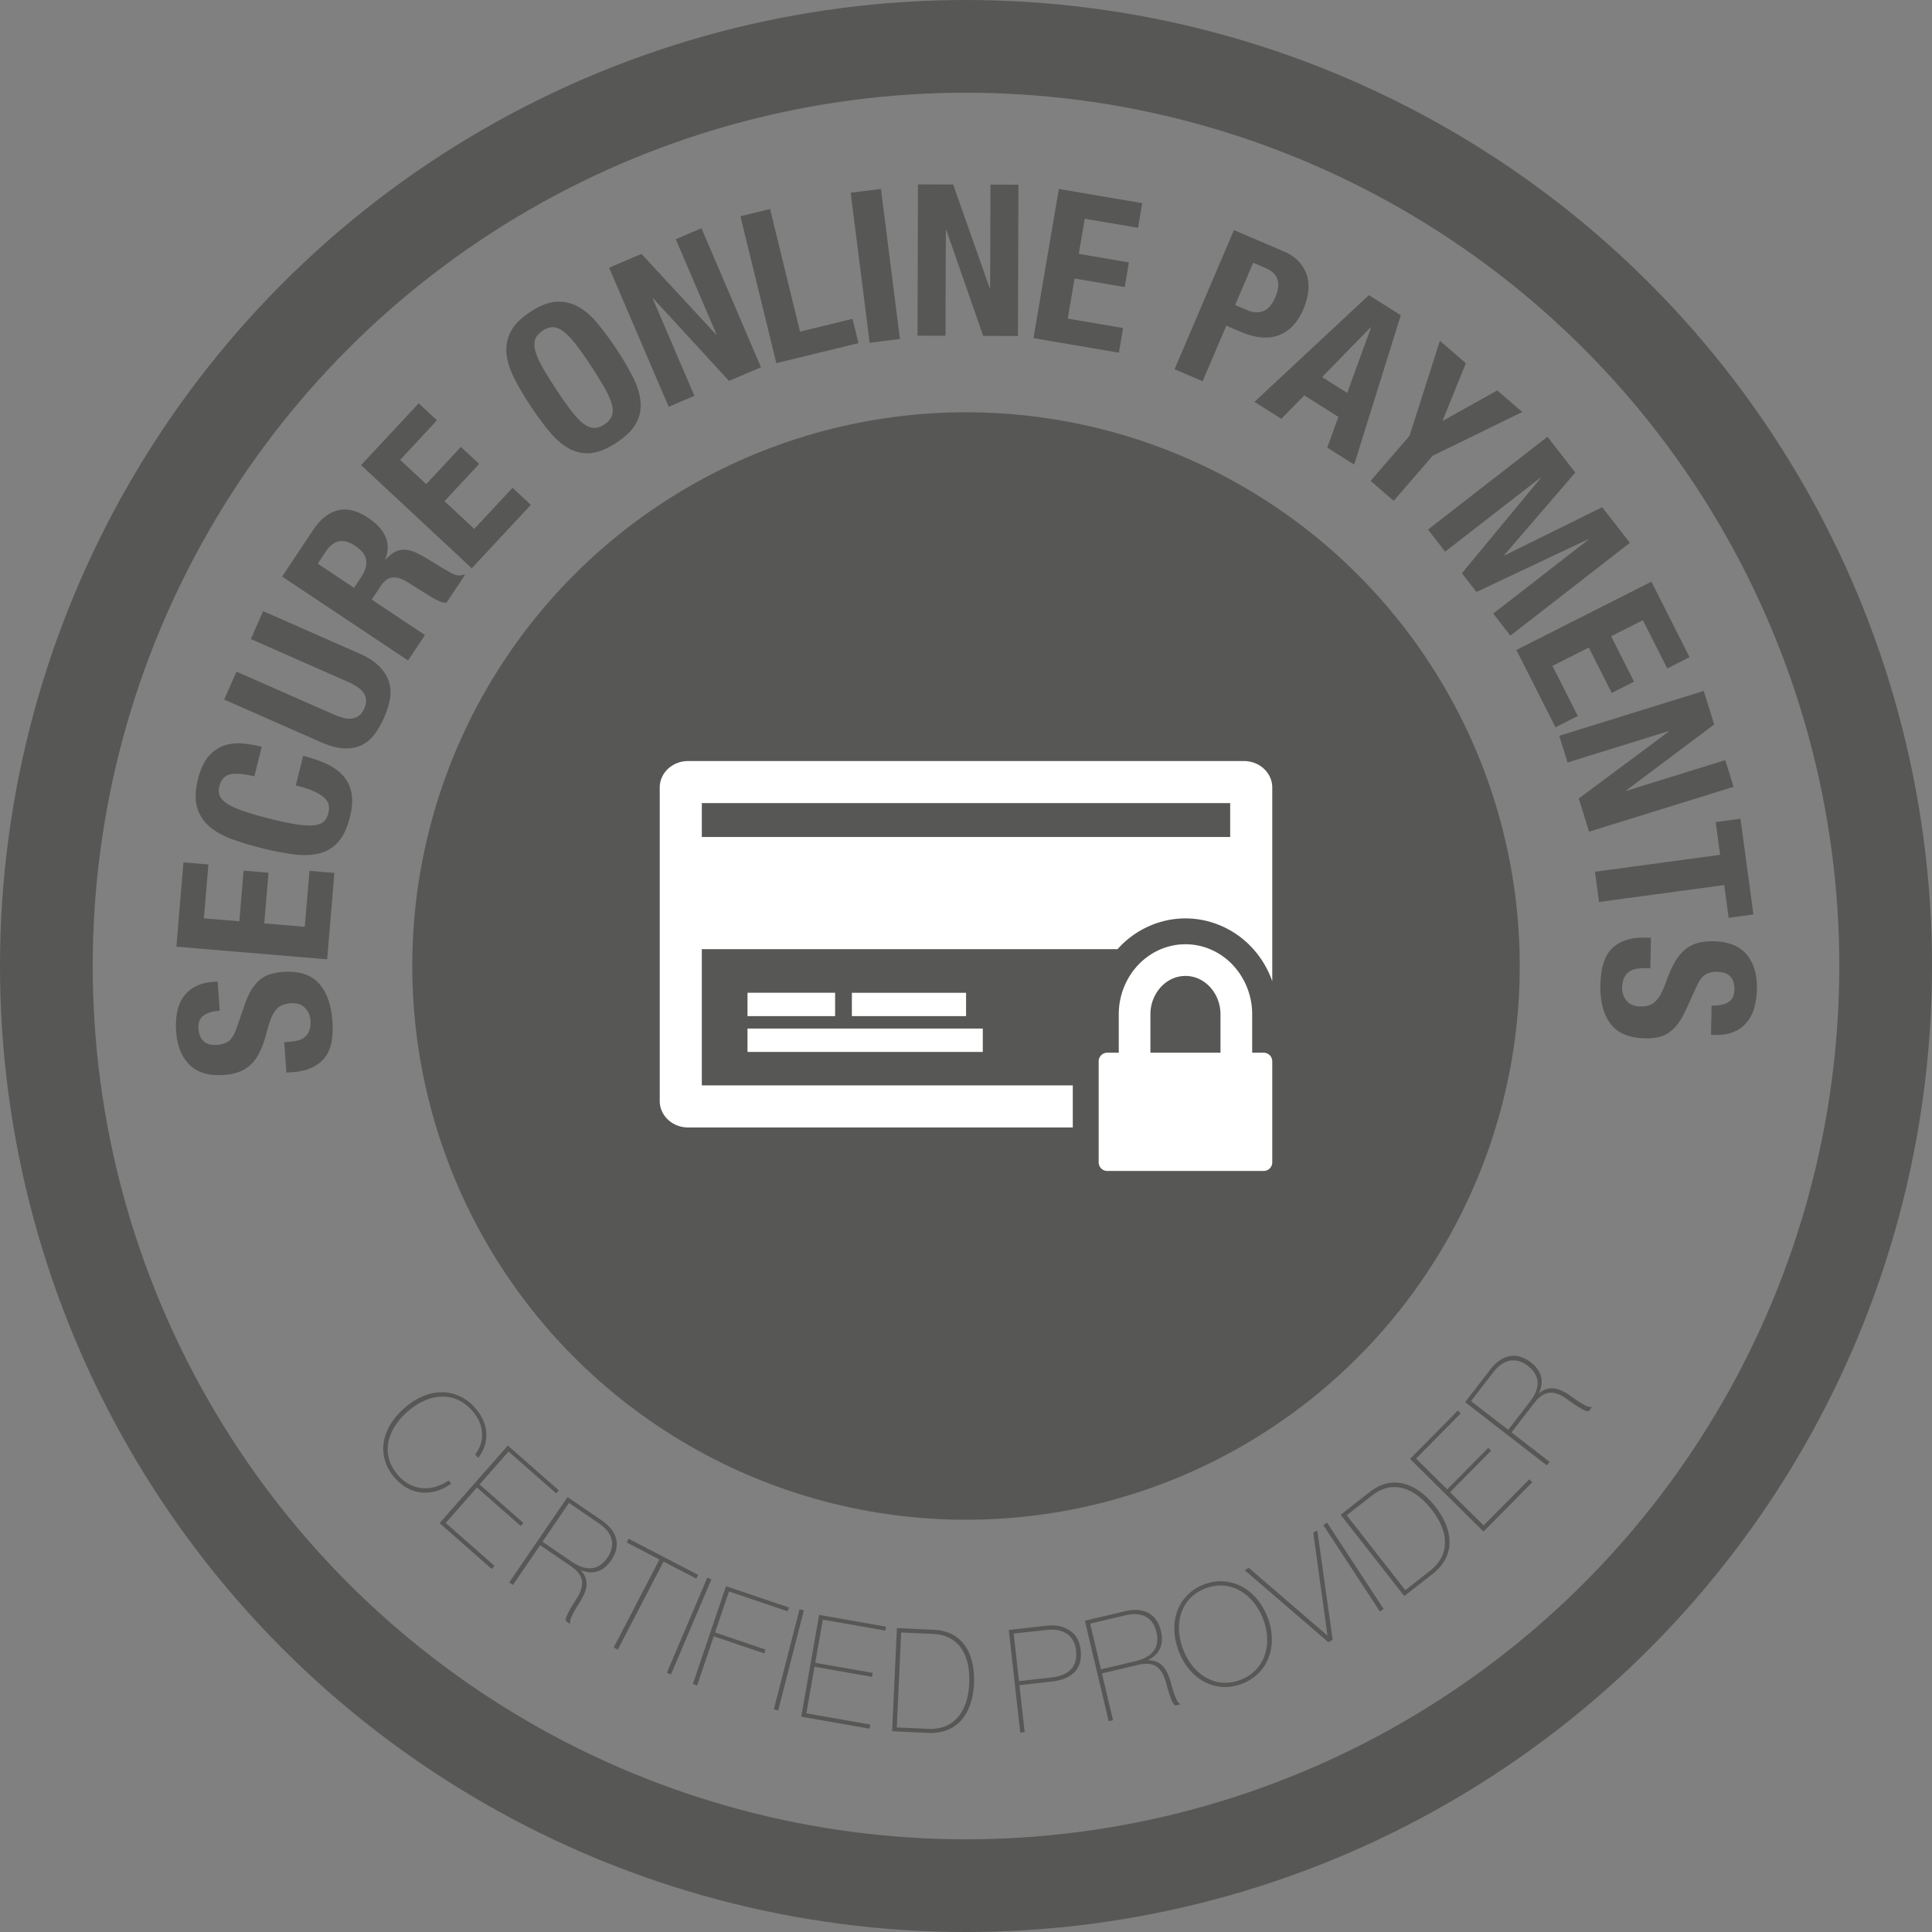
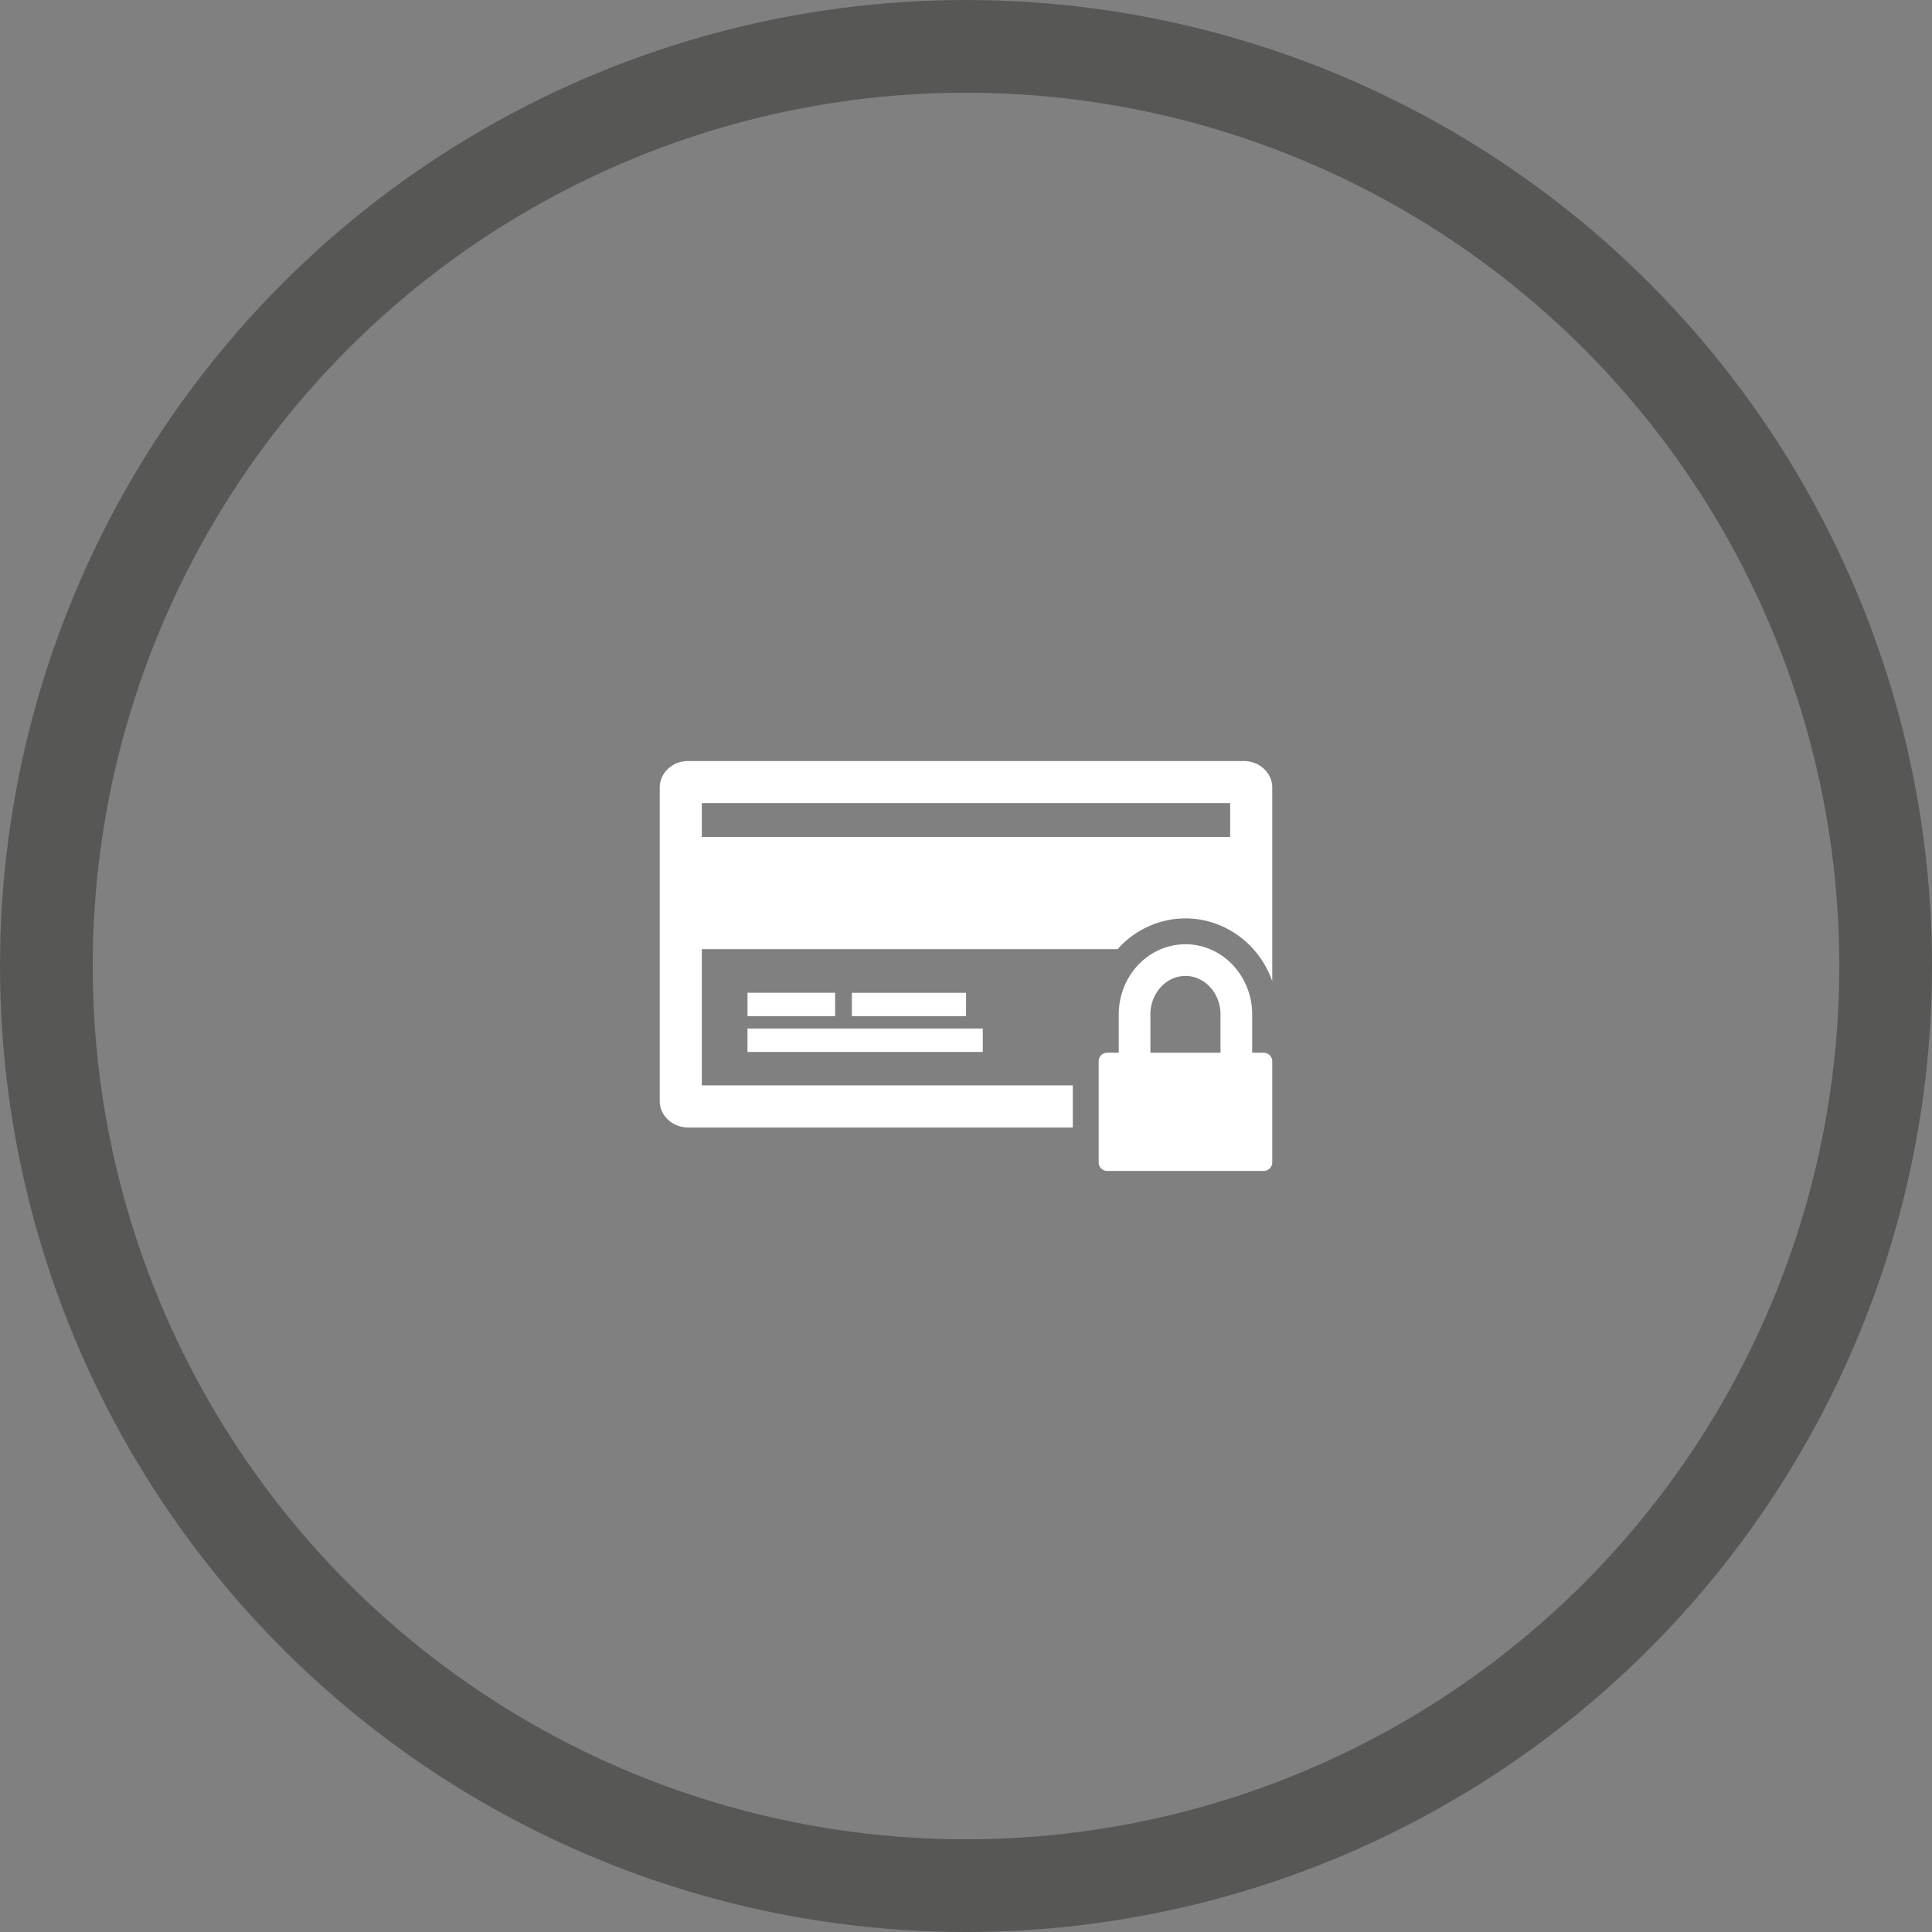
<svg xmlns="http://www.w3.org/2000/svg" width="173.825" height="173.825">
  <rect width="100%" height="100%" fill="#808080" stroke="none" />
  <style>.st0{fill:#575756}</style>
-   <path class="st0" d="M25.97 93.74c.316-.022.604-.068.859-.138.257-.069.469-.18.636-.332.168-.152.294-.35.379-.591.085-.242.114-.54.089-.896a1.75 1.75 0 0 0-.49-1.101c-.296-.317-.729-.456-1.3-.414a2.245 2.245 0 0 0-.781.18c-.216.099-.405.249-.569.452s-.307.464-.431.784c-.124.321-.246.715-.365 1.183-.159.623-.344 1.165-.553 1.626s-.465.853-.767 1.174c-.303.321-.66.566-1.075.735-.414.17-.9.274-1.459.314-1.344.097-2.372-.206-3.084-.907-.713-.7-1.116-1.704-1.209-3.011a6.657 6.657 0 0 1 .079-1.696c.097-.522.28-.981.552-1.377a3.053 3.053 0 0 1 1.077-.957c.449-.241.995-.386 1.643-.433l.38-.026.188 2.624c-.646.046-1.136.195-1.468.449-.333.253-.479.646-.442 1.177.022.305.085.556.188.752.103.196.231.35.386.46.155.11.328.181.521.211.193.031.393.04.595.024.418-.03.764-.144 1.036-.342.272-.197.509-.597.708-1.197l.762-2.176c.191-.535.398-.977.622-1.324s.471-.63.742-.847.575-.376.912-.476a5.195 5.195 0 0 1 1.133-.196c1.433-.102 2.506.238 3.217 1.022.713.783 1.121 1.917 1.228 3.4.11 1.546-.146 2.677-.771 3.39-.624.715-1.564 1.116-2.819 1.205l-.552.039-.195-2.738.398-.026zm-7.221-15.962l-.407 4.845 3.191.268.383-4.56 2.242.188-.383 4.56 3.647.306.423-5.034 2.241.188-.652 7.771-13.563-1.139.636-7.58 2.242.187zm1.953-8.107c-.494.118-.817.48-.969 1.084-.083.334-.062.63.063.891s.373.502.742.726c.37.223.872.44 1.508.651s1.422.434 2.358.667c.999.25 1.815.417 2.448.503.634.087 1.139.1 1.513.043s.647-.179.818-.365.291-.422.362-.706c.058-.233.073-.464.044-.687-.03-.224-.146-.439-.351-.647-.203-.207-.513-.409-.929-.605-.416-.195-.982-.383-1.697-.561l.664-2.663c.716.179 1.38.403 1.993.674.614.271 1.123.617 1.529 1.039.405.423.676.942.81 1.559s.093 1.362-.126 2.237c-.249 1-.608 1.755-1.076 2.267a3.341 3.341 0 0 1-1.727 1.013c-.682.164-1.454.188-2.316.071a26.152 26.152 0 0 1-2.81-.554 26.556 26.556 0 0 1-2.73-.827c-.821-.304-1.495-.688-2.021-1.153a3.525 3.525 0 0 1-1.075-1.713c-.191-.677-.163-1.514.086-2.514.237-.948.578-1.659 1.023-2.131s.939-.784 1.481-.938a4.228 4.228 0 0 1 1.662-.126c.565.069 1.089.164 1.57.284l-.665 2.663c-.96-.24-1.688-.301-2.182-.182zm9.264-5.414c.314.139.611.245.891.319.28.075.54.099.78.073.241-.025.458-.11.653-.254.195-.143.356-.36.484-.65.134-.304.187-.571.158-.807a1.343 1.343 0 0 0-.258-.645 2.144 2.144 0 0 0-.58-.527 6.084 6.084 0 0 0-.837-.44l-8.688-3.83 1.107-2.512 8.688 3.829c.791.349 1.396.749 1.816 1.197.42.449.699.927.838 1.432s.155 1.019.05 1.542a7.555 7.555 0 0 1-.497 1.553c-.226.511-.49.985-.794 1.421a3.284 3.284 0 0 1-1.128 1.024c-.449.246-.983.365-1.604.354-.621-.01-1.35-.199-2.188-.568l-8.687-3.83 1.106-2.512 8.69 3.831zm-1.772-16.601c.635-.951 1.368-1.53 2.202-1.739s1.741.015 2.726.67c.762.507 1.281 1.074 1.559 1.702.276.627.269 1.31-.023 2.046l.031.021c.466-.516.929-.81 1.391-.884s1.031.067 1.708.427c.226.121.466.258.722.413s.541.329.854.523c.617.38 1.098.654 1.443.824.36.147.668.155.926.021l.095.062-1.648 2.475a1.46 1.46 0 0 1-.695-.143 7.444 7.444 0 0 1-.685-.363l-2.217-1.385c-.458-.275-.881-.396-1.269-.365-.388.033-.74.286-1.058.763l-.813 1.222 4.792 3.191-1.522 2.284-11.328-7.546 2.809-4.219zm4.295 4.281c.367-.55.52-1.059.457-1.528-.062-.469-.399-.907-1.014-1.315-1.046-.697-1.922-.518-2.627.54l-.719 1.079 3.269 2.178.634-.954zm6.827-14.12l-3.313 3.556 2.343 2.185 3.119-3.349 1.646 1.534-3.12 3.348 2.679 2.495 3.444-3.696 1.646 1.534-5.315 5.705-9.959-9.28 5.186-5.564 1.644 1.532zm6.968-3.754c-.399-.779-.636-1.518-.708-2.217a3.532 3.532 0 0 1 .367-1.988c.316-.627.904-1.225 1.764-1.792.859-.566 1.641-.872 2.342-.916a3.528 3.528 0 0 1 1.973.446c.613.342 1.2.85 1.759 1.523a26.467 26.467 0 0 1 1.688 2.3c.574.87 1.059 1.693 1.455 2.466.396.775.631 1.511.703 2.209s-.056 1.354-.383 1.966-.921 1.2-1.78 1.768c-.859.566-1.635.88-2.326.939a3.336 3.336 0 0 1-1.957-.422c-.613-.341-1.197-.847-1.753-1.516a25.985 25.985 0 0 1-1.693-2.308 25.541 25.541 0 0 1-1.451-2.458zm5.083 2.86c.391.512.752.897 1.084 1.157.332.262.651.4.96.418s.633-.085.972-.31.562-.48.667-.771c.105-.29.104-.64-.005-1.047-.109-.408-.322-.892-.638-1.452a34.787 34.787 0 0 0-1.229-1.987 34.629 34.629 0 0 0-1.337-1.904c-.388-.505-.748-.892-1.084-1.158-.335-.266-.656-.408-.965-.426-.309-.017-.632.087-.972.311-.34.225-.562.481-.668.771s-.102.642.011 1.055.325.896.639 1.452c.312.556.72 1.214 1.225 1.978.502.764.949 1.402 1.34 1.913zm13.065-6.815l.036-.016-3.67-8.569 2.312-.991 5.358 12.513-2.874 1.231-6.837-7.441-.035.015 3.753 8.763-2.313.99-5.358-12.514 2.909-1.244 6.719 7.263zm2.184-10.654l2.667-.652L71.98 29.84l4.722-1.153.535 2.184-7.39 1.806-3.231-13.223zm9.92-2.114l2.725-.344 1.707 13.506-2.723.343-1.709-13.505zm12.51 8.594h.038l.028-9.323 2.517.008-.042 13.612-3.127-.01-3.325-9.542h-.038l-.029 9.532-2.517-.007.042-13.614 3.164.011 3.289 9.333zm13.343-5.437l-4.792-.816-.538 3.157 4.511.768-.378 2.218-4.511-.769-.614 3.609 4.98.848-.378 2.218-7.687-1.309 2.285-13.42 7.499 1.277-.377 2.219zm13.051 2.093c.643.272 1.137.611 1.483 1.016.346.403.578.837.697 1.304.12.465.142.948.066 1.447-.075.5-.212.984-.412 1.451-.274.644-.61 1.163-1.008 1.561-.397.396-.833.674-1.308.829a3.645 3.645 0 0 1-1.545.149 5.997 5.997 0 0 1-1.729-.467l-1.351-.576-2.133 4.997-2.524-1.079 5.343-12.519 4.421 1.887zm-3.189 5.334c.502.214.974.235 1.413.063.438-.171.796-.578 1.07-1.222.27-.631.34-1.169.21-1.61-.129-.442-.509-.798-1.14-1.066l-1.052-.449-1.625 3.805 1.124.479zm13.781.436l-4.195 13.44-2.421-1.522 1-2.771-3.066-1.929-2.064 2.102-2.421-1.521 10.296-9.605 2.871 1.806zm-4.823 6.989l2.144-5.881-.032-.021-4.371 4.479 2.259 1.423zm8.589 2.486l.029.024 4.884-2.733 2.249 1.945-8.066 3.938-3.503 4.052-2.077-1.794 3.504-4.054 2.73-8.551 2.336 2.02-2.086 5.153zm11.933 4.683l-6.396 7.43.023.03 8.793-4.343 2.491 3.207-10.751 8.349-1.543-1.987 8.583-6.665-.024-.029-10.067 4.752-1.31-1.686 7.098-8.578-.023-.03-8.583 6.665-1.543-1.987 10.751-8.35 2.501 3.222zm8.273 17.622l-2.192-4.338-2.858 1.445 2.063 4.083-2.008 1.015-2.063-4.083-3.267 1.65 2.278 4.509-2.008 1.015-3.517-6.958 12.148-6.142 3.43 6.79-2.006 1.014zm-3.695 10.979l.013.036 8.902-2.766.747 2.403-13 4.037-.928-2.984 8.108-6.032-.011-.036-9.104 2.826-.747-2.401 13-4.039.938 3.022-7.918 5.934zm9.218 11.458l-.398-2.946-11.26 1.522-.368-2.72 11.26-1.523-.398-2.946 2.229-.303 1.165 8.614-2.23.302zm-7.446 4.533a4.537 4.537 0 0 0-.868.058 1.524 1.524 0 0 0-.664.272c-.182.136-.325.32-.432.554-.106.232-.163.526-.172.883-.009.42.121.801.387 1.143s.685.52 1.257.531c.305.007.569-.029.794-.107.224-.077.427-.21.608-.396s.35-.434.502-.741c.152-.31.311-.689.474-1.144a9.808 9.808 0 0 1 .7-1.568 4.23 4.23 0 0 1 .871-1.097c.33-.293.71-.504 1.139-.634.429-.131.923-.19 1.481-.179 1.348.029 2.344.425 2.988 1.188s.953 1.8.926 3.109a6.787 6.787 0 0 1-.236 1.682c-.145.513-.37.952-.677 1.321a3.047 3.047 0 0 1-1.162.853c-.468.199-1.026.293-1.675.278l-.381-.008.056-2.631c.648.014 1.149-.09 1.504-.312.354-.222.537-.599.549-1.131.007-.305-.032-.561-.118-.766-.084-.205-.198-.37-.342-.494s-.31-.21-.499-.258a2.513 2.513 0 0 0-.591-.079c-.419-.009-.773.071-1.063.244-.289.172-.562.547-.815 1.127l-.96 2.096c-.24.516-.487.936-.742 1.261a3.41 3.41 0 0 1-.815.774 2.675 2.675 0 0 1-.953.39 5.277 5.277 0 0 1-1.146.09c-1.436-.029-2.472-.469-3.108-1.314-.637-.847-.939-2.014-.907-3.499.033-1.551.392-2.652 1.08-3.305s1.661-.966 2.919-.939l.553.012-.059 2.745-.403-.009zm-105.33 43.741c.821-1.015.931-2.563-.262-3.921-1.613-1.837-3.933-1.583-5.827.083-1.935 1.698-2.411 3.933-.841 5.721 1.321 1.505 3.131 1.438 4.53.468l.248.284c-.726.533-1.573.828-2.42.811-.93-.015-1.878-.444-2.642-1.313-1.682-1.914-1.318-4.396.841-6.293 2.109-1.854 4.667-1.954 6.384-.001 1.321 1.505 1.246 3.231.263 4.476l-.274-.315zm.401 2.706l3.945 3.47-.24.273-3.945-3.469-2.809 3.192 4.386 3.857-.249.282-4.688-4.123 6.141-6.982 4.591 4.037-.241.274-4.287-3.772-2.604 2.961zm2.999 9.041l-.333-.228 5.246-7.678 3.071 2.098c1.417.969 1.756 2.271.861 3.581-.683 1-1.6 1.35-2.73.907l-.007.011c.74.806.651 1.675-.068 2.82-.94 1.468-.937 1.786-.885 1.963l-.022.032-.365-.25c-.059-.166-.02-.502.929-1.979.814-1.286.71-2.146-.515-2.982l-2.738-1.871-2.444 3.576zm2.656-3.888l2.62 1.791c1.363.932 2.455.764 3.218-.354.756-1.106.52-2.213-.747-3.079l-2.706-1.848-2.385 3.49zm6.408 9.515l4.115-7.917-2.943-1.53.173-.334 6.256 3.25-.174.335L59.7 140.5l-4.114 7.917-.371-.192zm5.153 2.43l-.371-.157 3.639-8.558.371.157-3.639 8.558zm3.967-3.78l4.541 1.538-.117.345-4.54-1.538-1.497 4.418-.382-.129 2.98-8.798 5.661 1.916-.116.345-5.279-1.788-1.251 3.691zm5.679 7.018l-.391-.101 2.312-9.006.39.101-2.311 9.006zm3.334-4.291l5.175.91-.062.359-5.176-.91-.736 4.188 5.752 1.012-.065.371-6.148-1.081 1.61-9.158 6.021 1.059-.062.358-5.624-.989-.685 3.881zm7.348-3.121l3.323.154c2.687.124 3.731 2.281 3.611 4.863-.12 2.597-1.446 4.538-4.133 4.414l-3.232-.15.431-9.281zm2.805 9.067c2.245.104 3.58-1.447 3.701-4.07.122-2.621-.969-4.363-3.215-4.468l-2.907-.134-.396 8.542 2.817.13zm8.219-3.933l.472 4.225-.401.045-1.03-9.237 3.372-.376c.813-.091 1.44.021 1.946.331.639.335 1.047.943 1.148 1.848.183 1.642-.688 2.628-2.626 2.845l-2.881.319zm-.041-.362l2.855-.318c1.77-.197 2.43-1.082 2.278-2.439-.151-1.356-1.141-2.018-2.665-1.848l-2.945.329.477 4.276zm8.462 3.518l-.392.094-2.141-9.045 3.617-.856c1.67-.395 2.86.231 3.226 1.775.278 1.177-.08 2.09-1.168 2.628l.003.013c1.094-.005 1.676.645 2.038 1.948.451 1.683.688 1.894.854 1.975l.009.038-.43.102c-.164-.068-.384-.322-.839-2.02-.401-1.466-1.107-1.968-2.549-1.626l-3.227.764.999 4.21zm-1.084-4.578l3.087-.73c1.606-.38 2.217-1.3 1.905-2.616-.309-1.303-1.284-1.872-2.777-1.52l-3.188.755.973 4.111zm7.004-1.61c-.999-2.569-.115-5.104 2.236-6.017 2.351-.913 4.738.349 5.737 2.917.993 2.558.08 5.088-2.271 6.002-2.35.914-4.704-.332-5.702-2.902zm7.573-2.944c-.891-2.29-2.995-3.577-5.201-2.721-2.217.861-2.868 3.207-1.973 5.51.885 2.278 2.949 3.567 5.167 2.706 2.205-.856 2.892-3.217 2.007-5.495zm5.787 1.507l.011-.006-1.278-9.246.365-.2 1.382 9.842-.388.213-7.53-6.478.377-.206 7.061 6.081zm5.066-2.379l-.338.221-5.088-7.775.337-.221 5.089 7.775zm-3.866-8.482l2.62-2.05c2.118-1.657 4.315-.703 5.909 1.332 1.602 2.048 1.862 4.385-.256 6.042l-2.549 1.993-5.724-7.317zm8.039 5.046c1.771-1.385 1.77-3.432.152-5.499-1.617-2.066-3.579-2.676-5.35-1.291l-2.293 1.793 5.269 6.735 2.222-1.738zm1.547-7.332l3.695-3.733.258.255-3.694 3.734 3.021 2.99 4.106-4.148.269.266-4.391 4.436-6.607-6.54 4.299-4.344.259.257-4.015 4.057 2.8 2.77zm9.214-2.475l-.247.319-7.357-5.688 2.274-2.942c1.051-1.359 2.371-1.62 3.626-.65.957.74 1.253 1.676.745 2.779l.011.009c.848-.693 1.709-.553 2.812.233 1.411 1.024 1.728 1.04 1.907.998l.03.024-.269.35c-.17.05-.502-.011-1.923-1.043-1.236-.89-2.102-.835-3.008.338l-2.028 2.624 3.427 2.649zm-3.725-2.88l1.94-2.51c1.011-1.308.907-2.407-.163-3.235-1.06-.818-2.179-.647-3.117.566l-2.004 2.594 3.344 2.585z" />
  <circle cx="86.913" cy="86.913" r="82.742" fill="none" stroke="#575756" stroke-width="8.341" stroke-miterlimit="10" />
-   <circle class="st0" cx="86.913" cy="86.913" r="49.82" />
  <path d="M75.137 91.422h-7.883V89.32h7.883v2.102zm13.286 1.118h-21.17v2.106h21.17V92.54zm8.098 5.111v3.789h-34.61c-1.411 0-2.553-1.065-2.553-2.382V70.855c0-1.317 1.142-2.383 2.553-2.383h49.999c1.415 0 2.557 1.065 2.557 2.383V88.28a8.66 8.66 0 0 0-1.832-3.029c-1.552-1.665-3.73-2.622-5.972-2.622h-.005c-2.248 0-4.426.957-5.981 2.626-.043.046-.08.096-.121.143H63.143v12.254h33.378zM63.143 75.306h47.539v-3.049H63.143v3.049zm23.776 14.015H76.645v2.102h10.274v-2.102zm27.548 6.168v9.089a.775.775 0 0 1-.775.775H99.624a.775.775 0 0 1-.775-.775v-9.089c0-.428.347-.775.775-.775h1.032v-3.439c0-1.714.65-3.285 1.725-4.434 1.07-1.149 2.595-1.886 4.277-1.885 1.682-.001 3.207.736 4.277 1.885a6.48 6.48 0 0 1 1.725 4.434v3.439h1.032c.428 0 .775.347.775.775zm-10.962-.775h6.305v-3.439c0-.989-.374-1.864-.957-2.487-.586-.622-1.349-.98-2.195-.981-.846.001-1.609.359-2.197.981a3.63 3.63 0 0 0-.956 2.487v3.439z" fill="#fff" />
</svg>